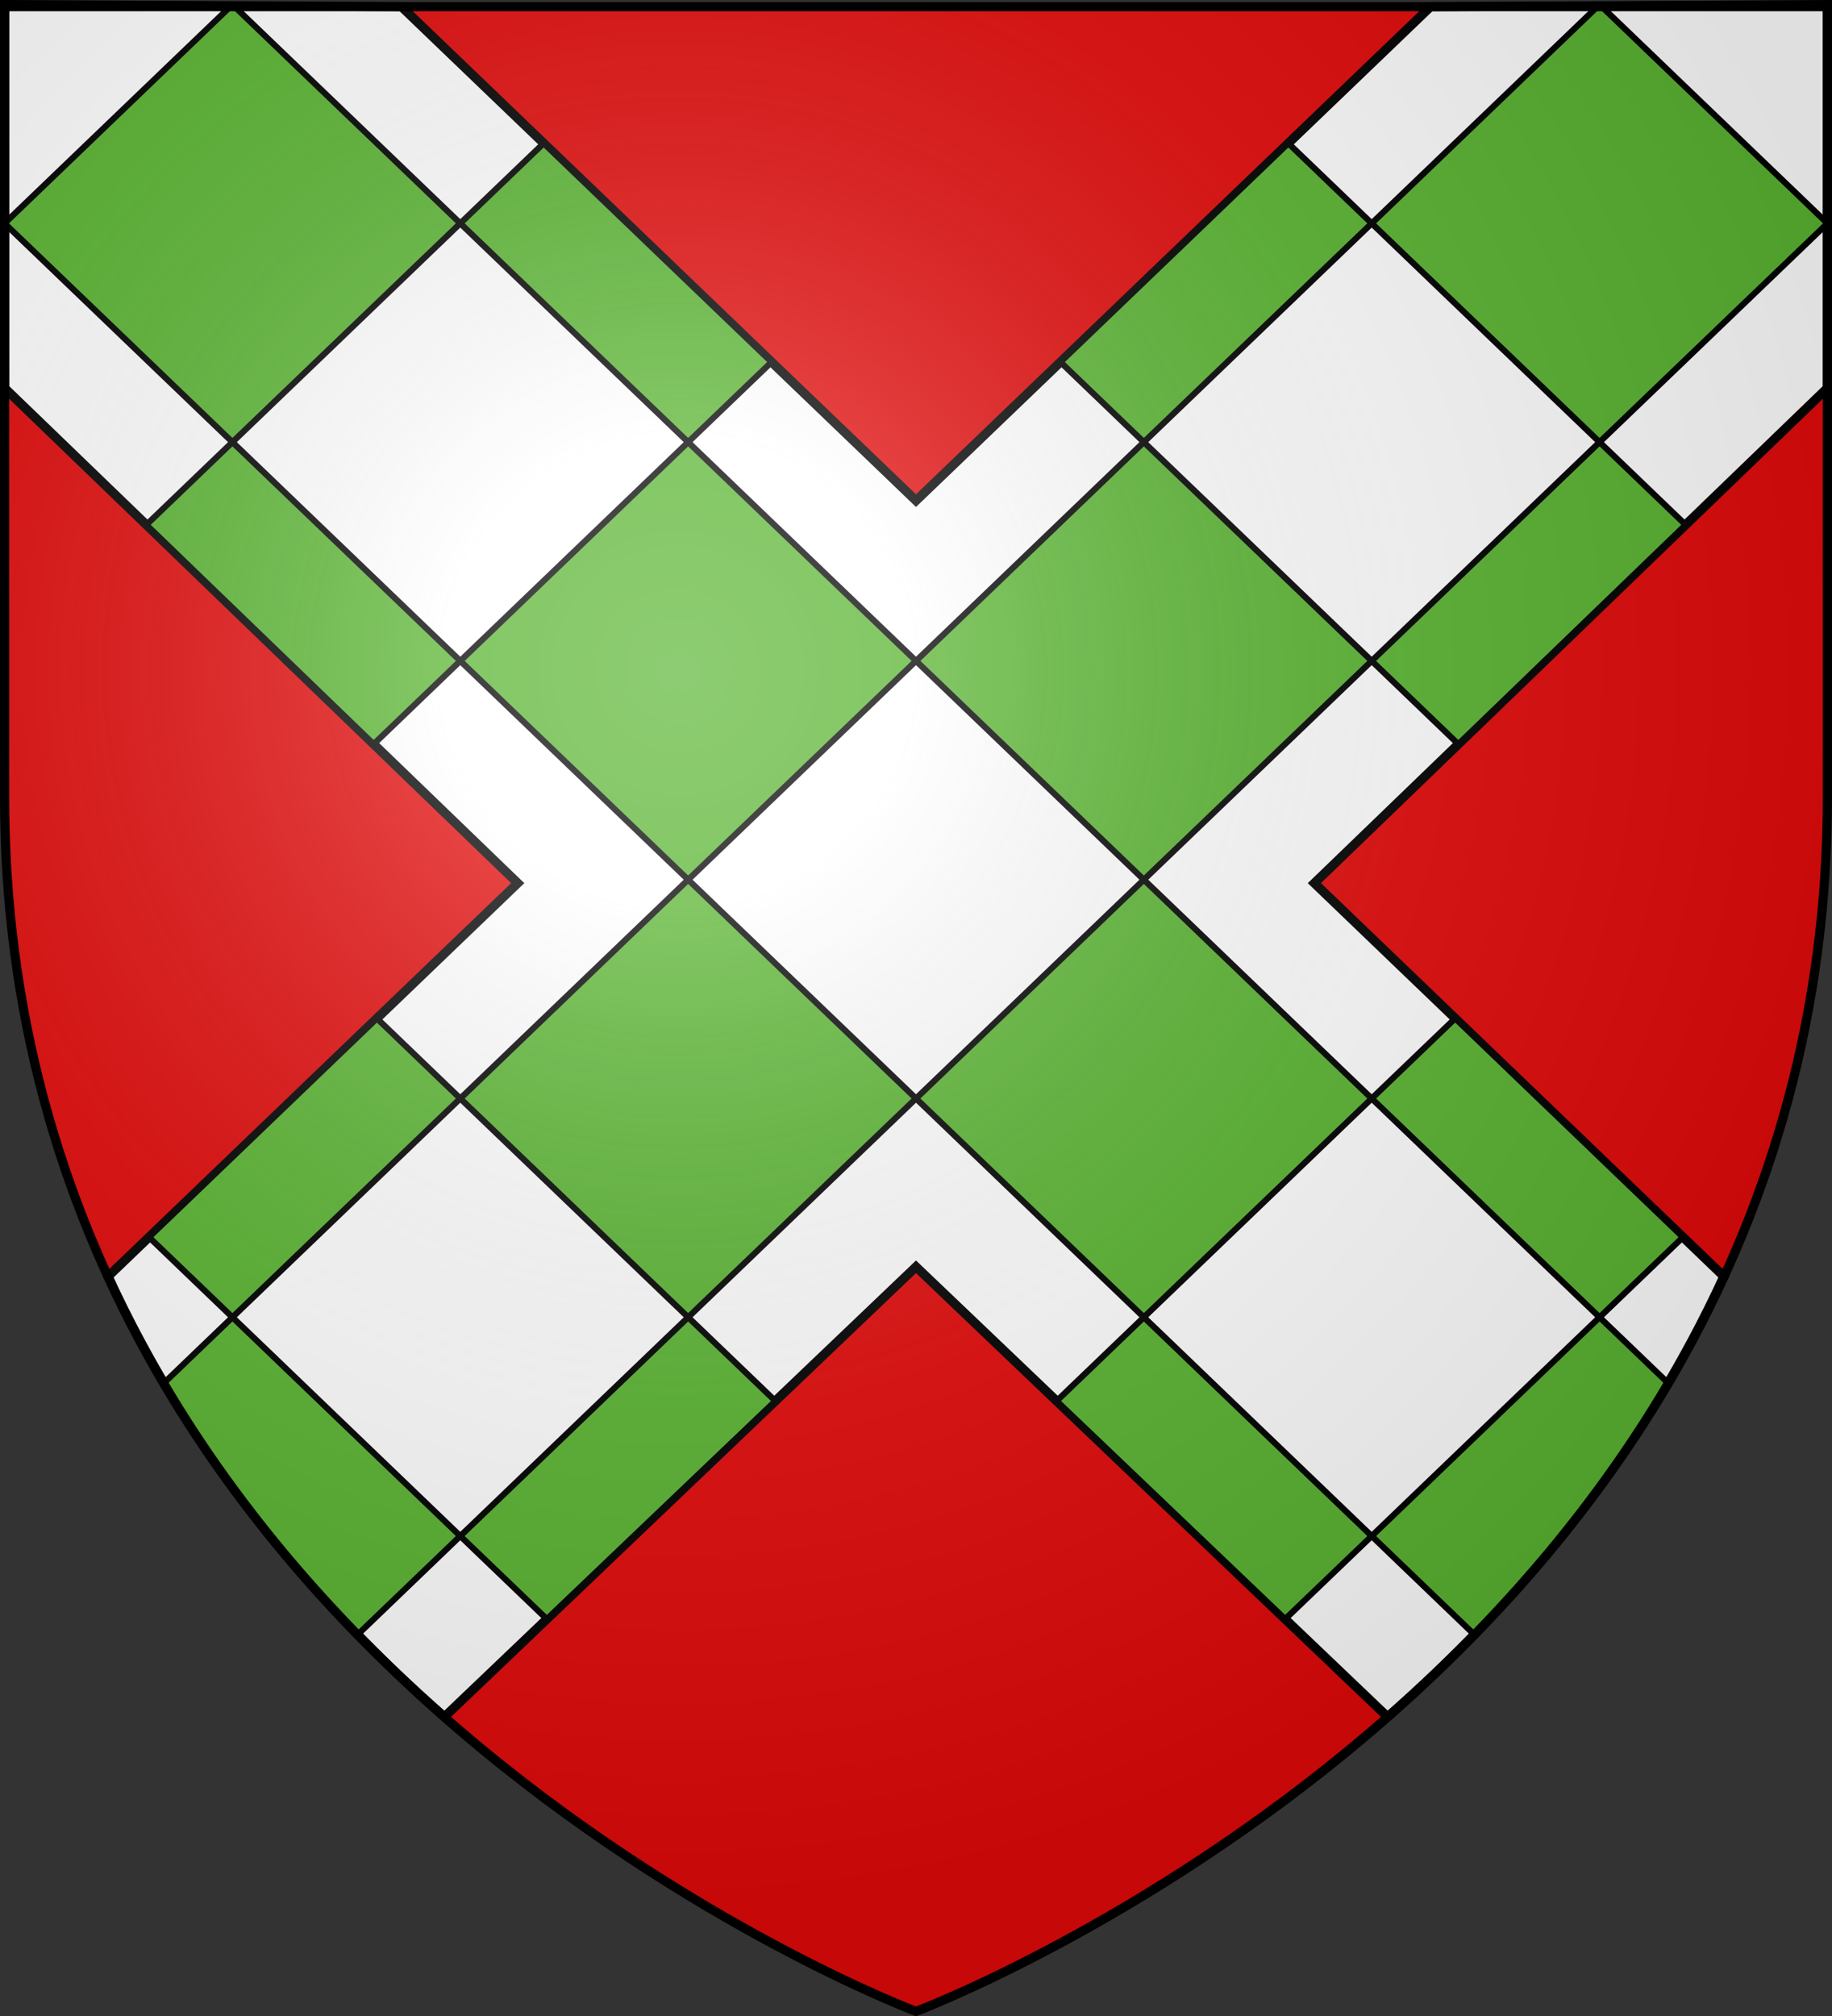
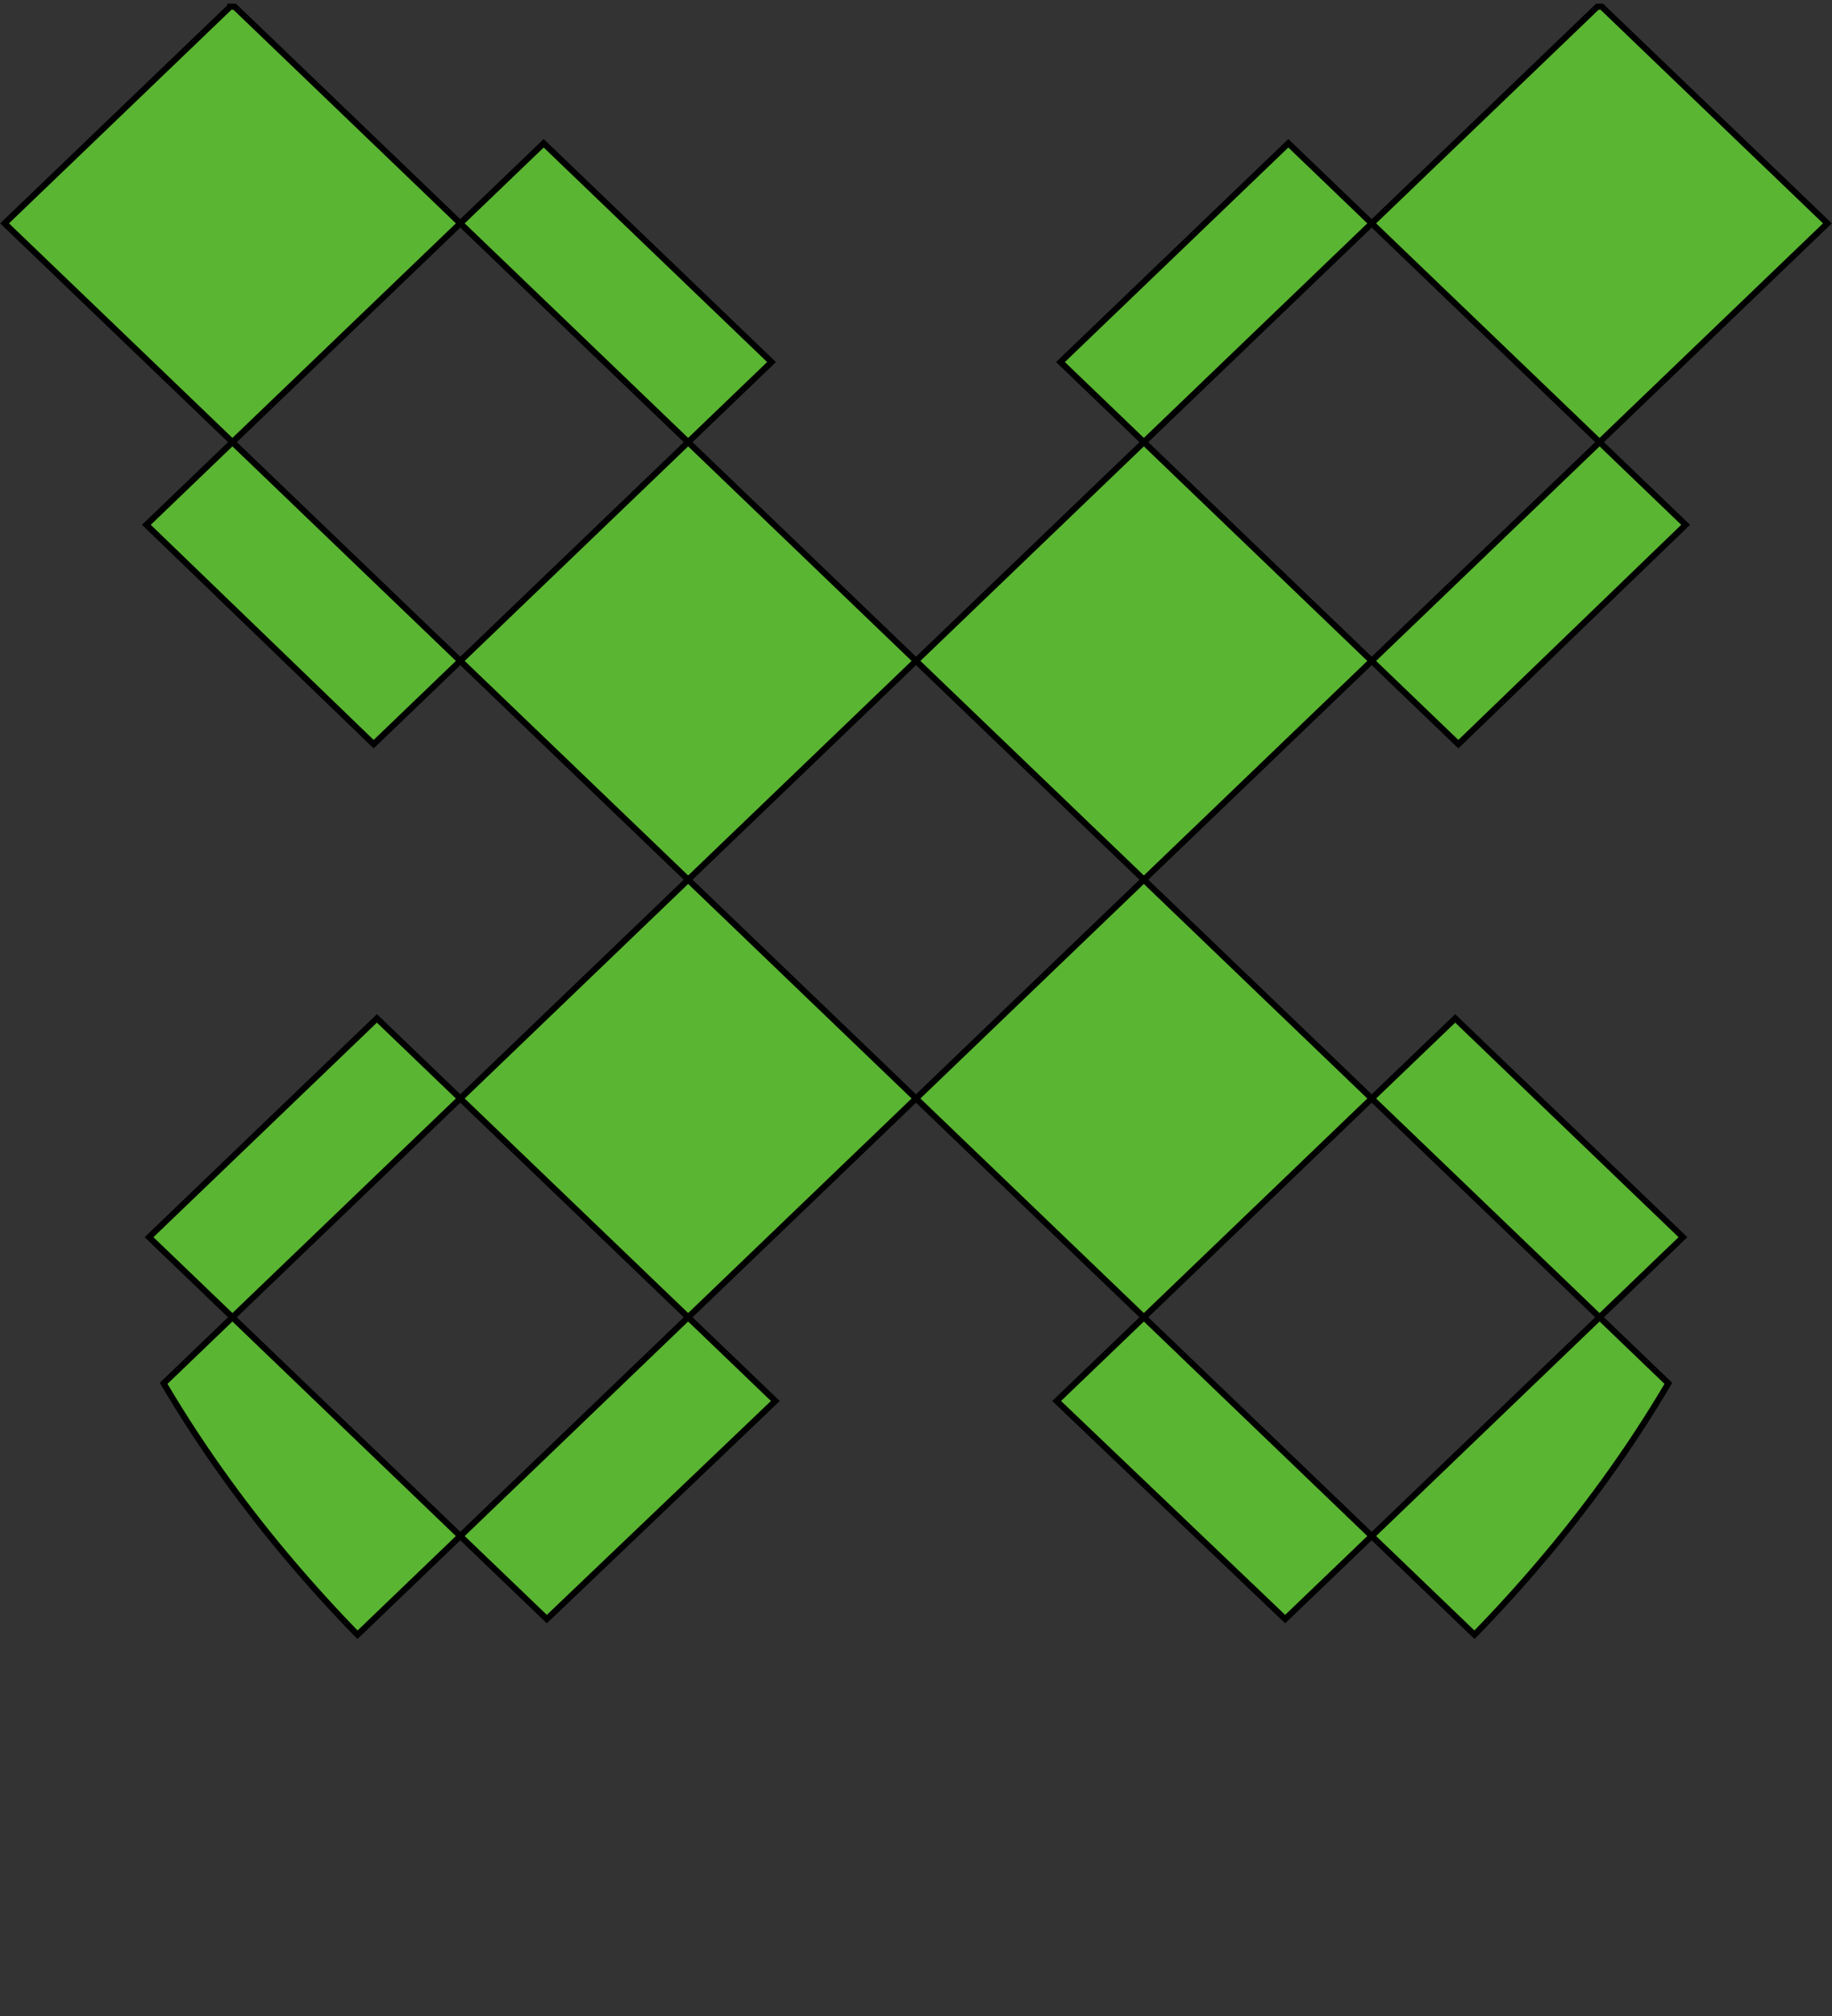
<svg xmlns="http://www.w3.org/2000/svg" xmlns:xlink="http://www.w3.org/1999/xlink" width="600" height="660" version="1.0">
  <rect width="100%" height="100%" fill="#333333" stroke="none" />
  <defs>
    <radialGradient xlink:href="#a" id="b" cx="221.445" cy="226.331" r="300" fx="221.445" fy="226.331" gradientTransform="matrix(1.353 0 0 1.349 -77.63 -85.747)" gradientUnits="userSpaceOnUse" />
    <linearGradient id="a">
      <stop offset="0" style="stop-color:white;stop-opacity:.314" />
      <stop offset=".19" style="stop-color:white;stop-opacity:.251" />
      <stop offset=".6" style="stop-color:#6b6b6b;stop-opacity:.125" />
      <stop offset="1" style="stop-color:black;stop-opacity:.125" />
    </linearGradient>
  </defs>
  <g style="display:inline">
-     <path d="M300 658.5s298.5-112.32 298.5-397.772V2.176H1.5v258.552C1.5 546.18 300 658.5 300 658.5z" style="fill:#e20909;fill-opacity:1;fill-rule:evenodd;stroke:none;stroke-width:3;stroke-linecap:butt;stroke-linejoin:miter;stroke-miterlimit:4;stroke-dasharray:none;stroke-opacity:1" />
-     <path d="M1.5 1.5v125.531l168.063 162.094-134.157 128.75c27.578 60.096 68.596 107.699 110.157 144.188L300 414.719l154.438 147.344c41.56-36.49 82.578-84.092 110.156-144.188l-134.125-128.75L598.5 127.031V1.5l-129.969.688L300 163.905 131.469 2.187 1.5 1.5z" style="fill:#fff;fill-opacity:1;fill-rule:evenodd;stroke:#000;stroke-width:3;stroke-opacity:1" />
-     <path d="M75.406 2.188 1.5 73.124l74.625 71.625 74.625-71.625L76.844 2.187h-1.438zm75.344 70.937 74.625 71.625 27.313-26.219-74.625-71.625-27.313 26.219zm74.625 71.625-74.625 71.625L225.375 288 300 216.375l-74.625-71.625zM300 216.375 374.625 288l74.625-71.625-74.625-71.625L300 216.375zm74.625-71.625 74.625-71.625-27.313-26.219-74.625 71.625 27.313 26.219zm74.625-71.625 74.625 71.625L598.5 73.125 524.594 2.187h-1.438L449.25 73.126zm74.625 71.625-74.625 71.625 28.375 27.25 74.438-71.813-28.188-27.062zM374.625 288 300 359.625l74.625 71.625 74.625-71.625L374.625 288zm74.625 71.625 74.625 71.625 27.313-26.219-74.594-71.625-27.344 26.219zm74.625 71.625-74.625 71.625 33.656 32.313a477.027 477.027 0 0 0 11.782-12.532c.355-.391.707-.792 1.062-1.187 18.347-20.36 35.665-43.167 50.656-68.594l-22.531-21.625zm-74.625 71.625-74.625-71.625-28.563 27.406 74.844 71.406 28.344-27.187zM300 359.625 225.375 288l-74.625 71.625 74.625 71.625L300 359.625zm-74.625 71.625-74.625 71.625 28.344 27.188 74.843-71.407-28.562-27.406zm-74.625 71.625L76.125 431.25l-22.531 21.625c14.99 25.427 32.309 48.234 50.656 68.594.354.394.706.794 1.063 1.187a477.027 477.027 0 0 0 11.78 12.532l33.657-32.313zM76.125 431.25l74.625-71.625-27.313-26.219-74.624 71.625 27.312 26.219zm74.625-214.875L76.125 144.75l-28.188 27.063 74.438 71.812 28.375-27.25z" style="fill:#5ab532;fill-opacity:1;fill-rule:nonzero;stroke:#000;stroke-width:2;stroke-opacity:1;display:inline" />
+     <path d="M75.406 2.188 1.5 73.124l74.625 71.625 74.625-71.625L76.844 2.187h-1.438zm75.344 70.937 74.625 71.625 27.313-26.219-74.625-71.625-27.313 26.219zm74.625 71.625-74.625 71.625L225.375 288 300 216.375l-74.625-71.625zM300 216.375 374.625 288l74.625-71.625-74.625-71.625L300 216.375zm74.625-71.625 74.625-71.625-27.313-26.219-74.625 71.625 27.313 26.219zm74.625-71.625 74.625 71.625L598.5 73.125 524.594 2.187h-1.438L449.25 73.126zm74.625 71.625-74.625 71.625 28.375 27.25 74.438-71.813-28.188-27.062zM374.625 288 300 359.625l74.625 71.625 74.625-71.625L374.625 288zm74.625 71.625 74.625 71.625 27.313-26.219-74.594-71.625-27.344 26.219zm74.625 71.625-74.625 71.625 33.656 32.313a477.027 477.027 0 0 0 11.782-12.532c.355-.391.707-.792 1.062-1.187 18.347-20.36 35.665-43.167 50.656-68.594l-22.531-21.625m-74.625 71.625-74.625-71.625-28.563 27.406 74.844 71.406 28.344-27.187zM300 359.625 225.375 288l-74.625 71.625 74.625 71.625L300 359.625zm-74.625 71.625-74.625 71.625 28.344 27.188 74.843-71.407-28.562-27.406zm-74.625 71.625L76.125 431.25l-22.531 21.625c14.99 25.427 32.309 48.234 50.656 68.594.354.394.706.794 1.063 1.187a477.027 477.027 0 0 0 11.78 12.532l33.657-32.313zM76.125 431.25l74.625-71.625-27.313-26.219-74.624 71.625 27.312 26.219zm74.625-214.875L76.125 144.75l-28.188 27.063 74.438 71.812 28.375-27.25z" style="fill:#5ab532;fill-opacity:1;fill-rule:nonzero;stroke:#000;stroke-width:2;stroke-opacity:1;display:inline" />
  </g>
-   <path d="M300 658.5s298.5-112.32 298.5-397.772V2.176H1.5v258.552C1.5 546.18 300 658.5 300 658.5z" style="opacity:1;fill:url(#b);fill-opacity:1;fill-rule:evenodd;stroke:none;stroke-width:1px;stroke-linecap:butt;stroke-linejoin:miter;stroke-opacity:1" />
-   <path d="M300 658.5S1.5 546.18 1.5 260.728V2.176h597v258.552C598.5 546.18 300 658.5 300 658.5z" style="opacity:1;fill:none;fill-opacity:1;fill-rule:evenodd;stroke:#000;stroke-width:3;stroke-linecap:butt;stroke-linejoin:miter;stroke-miterlimit:4;stroke-dasharray:none;stroke-opacity:1" />
</svg>